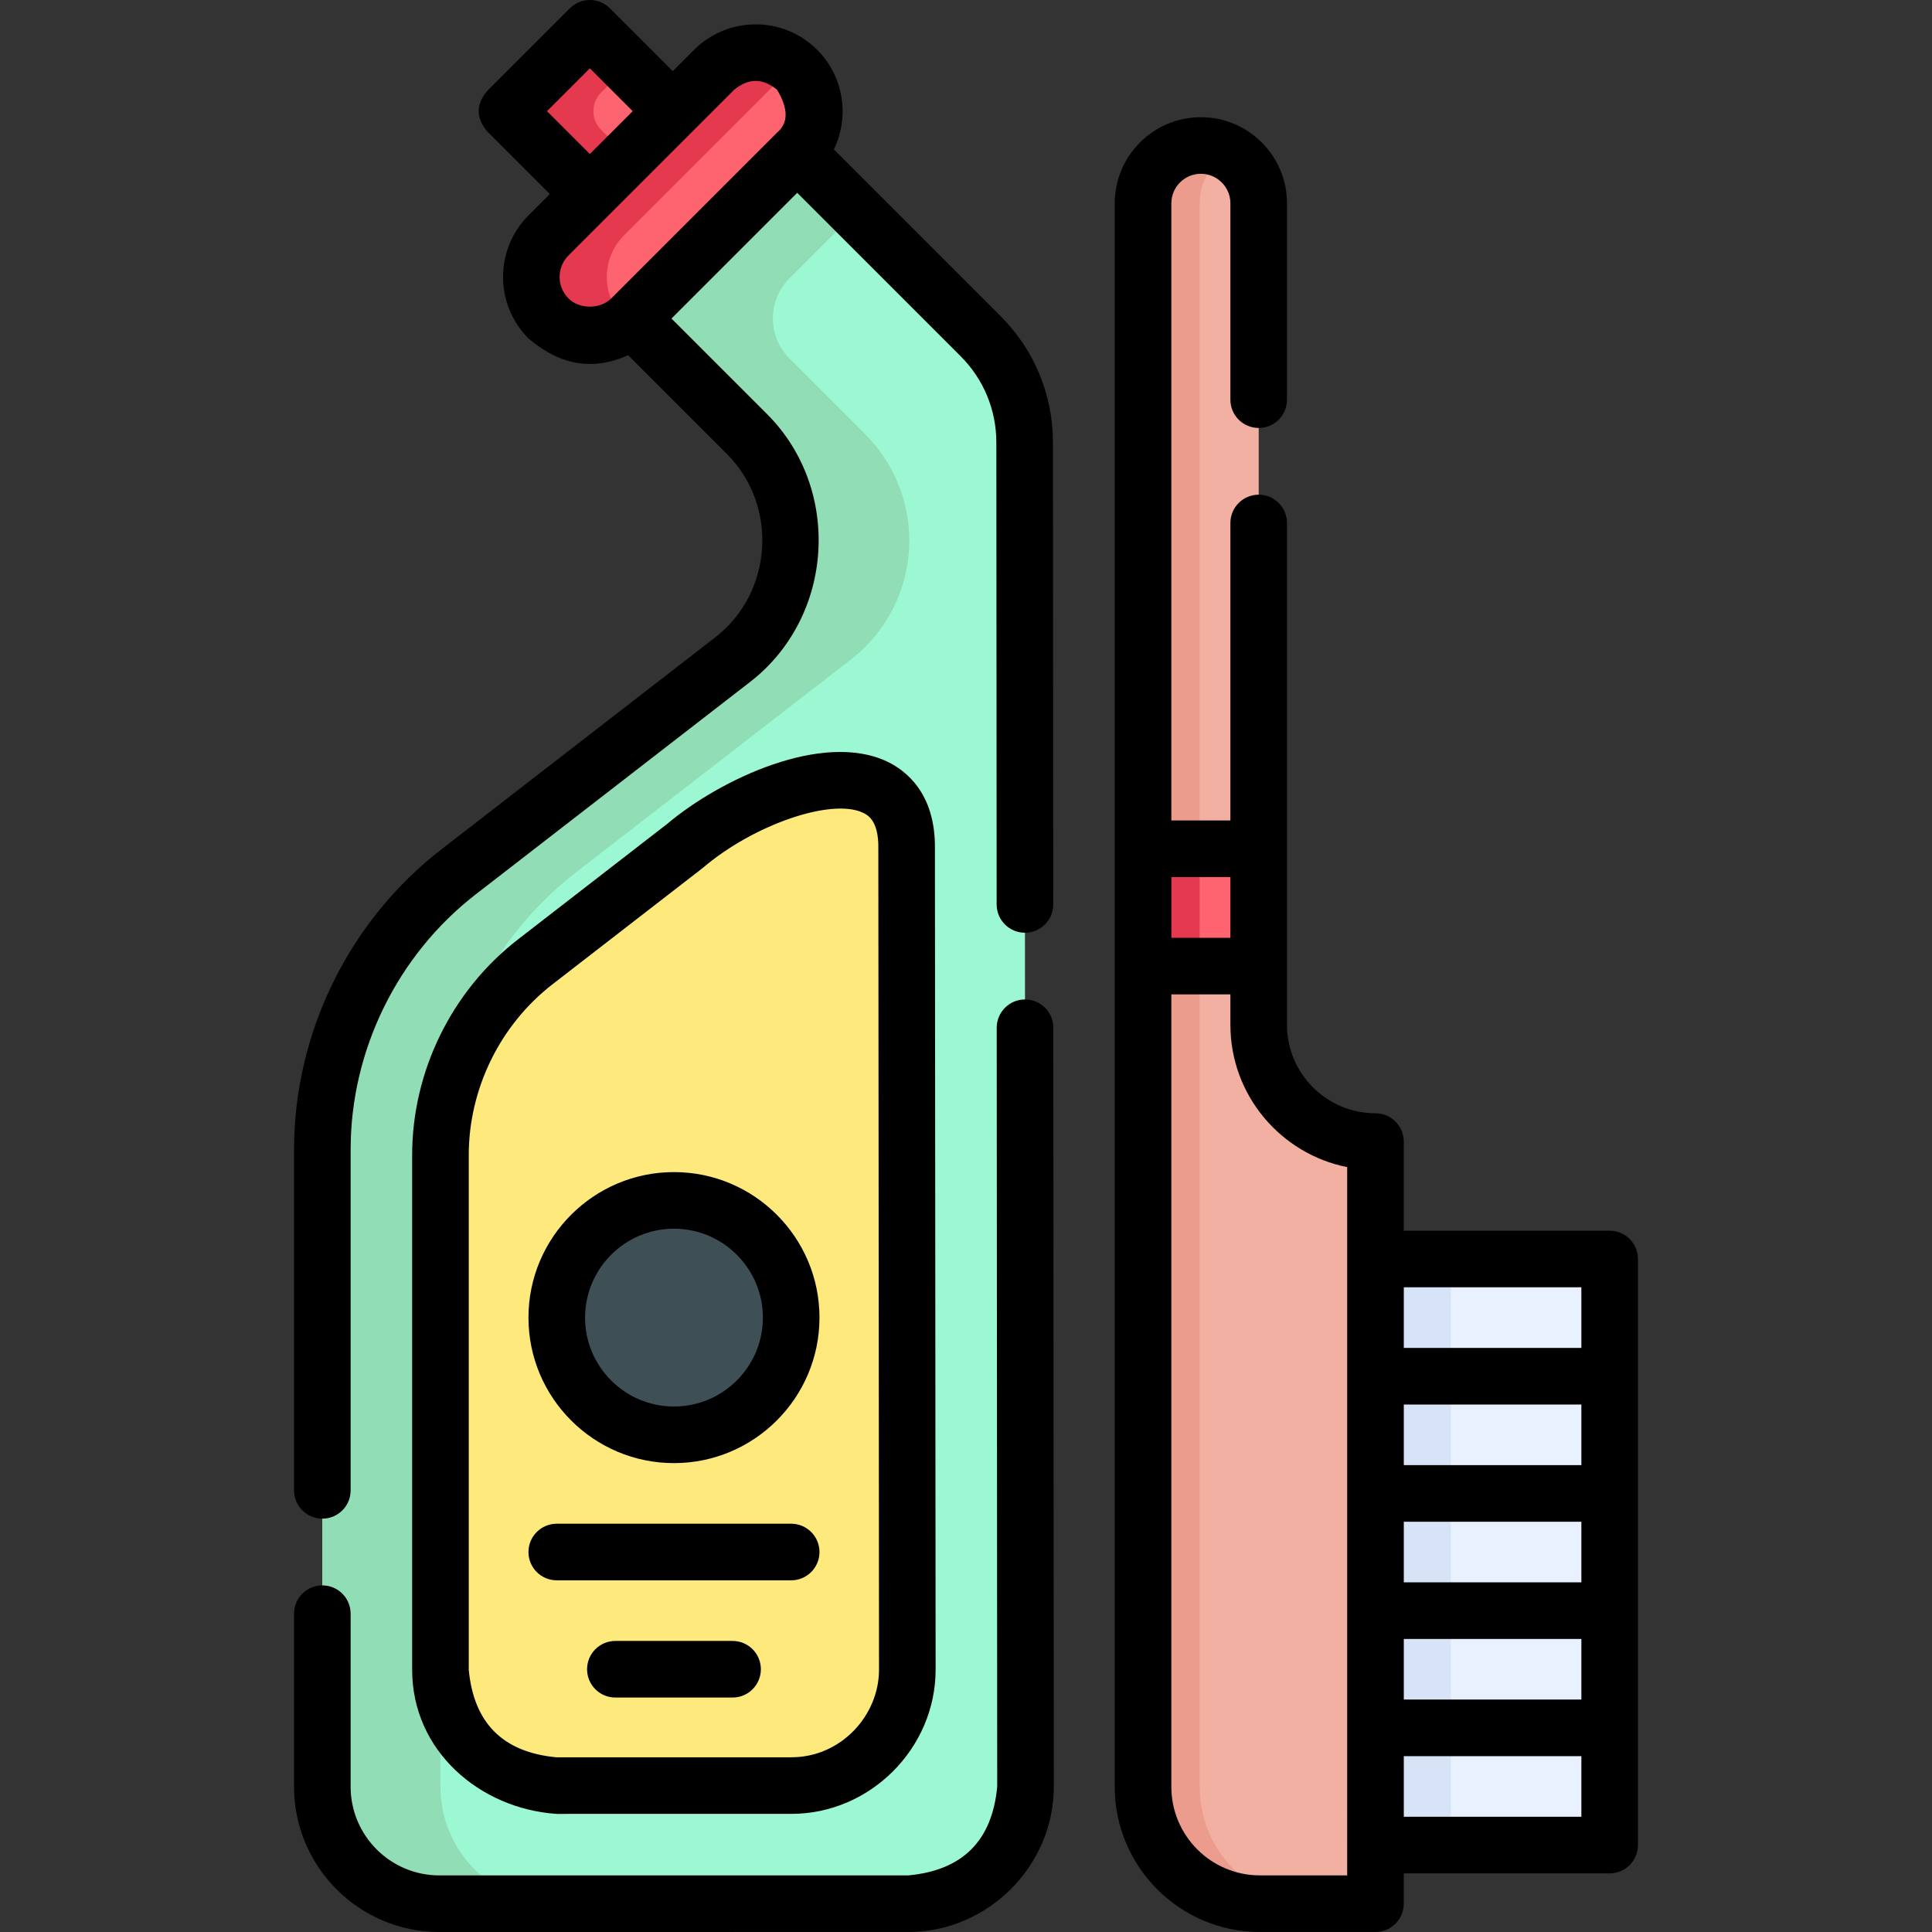
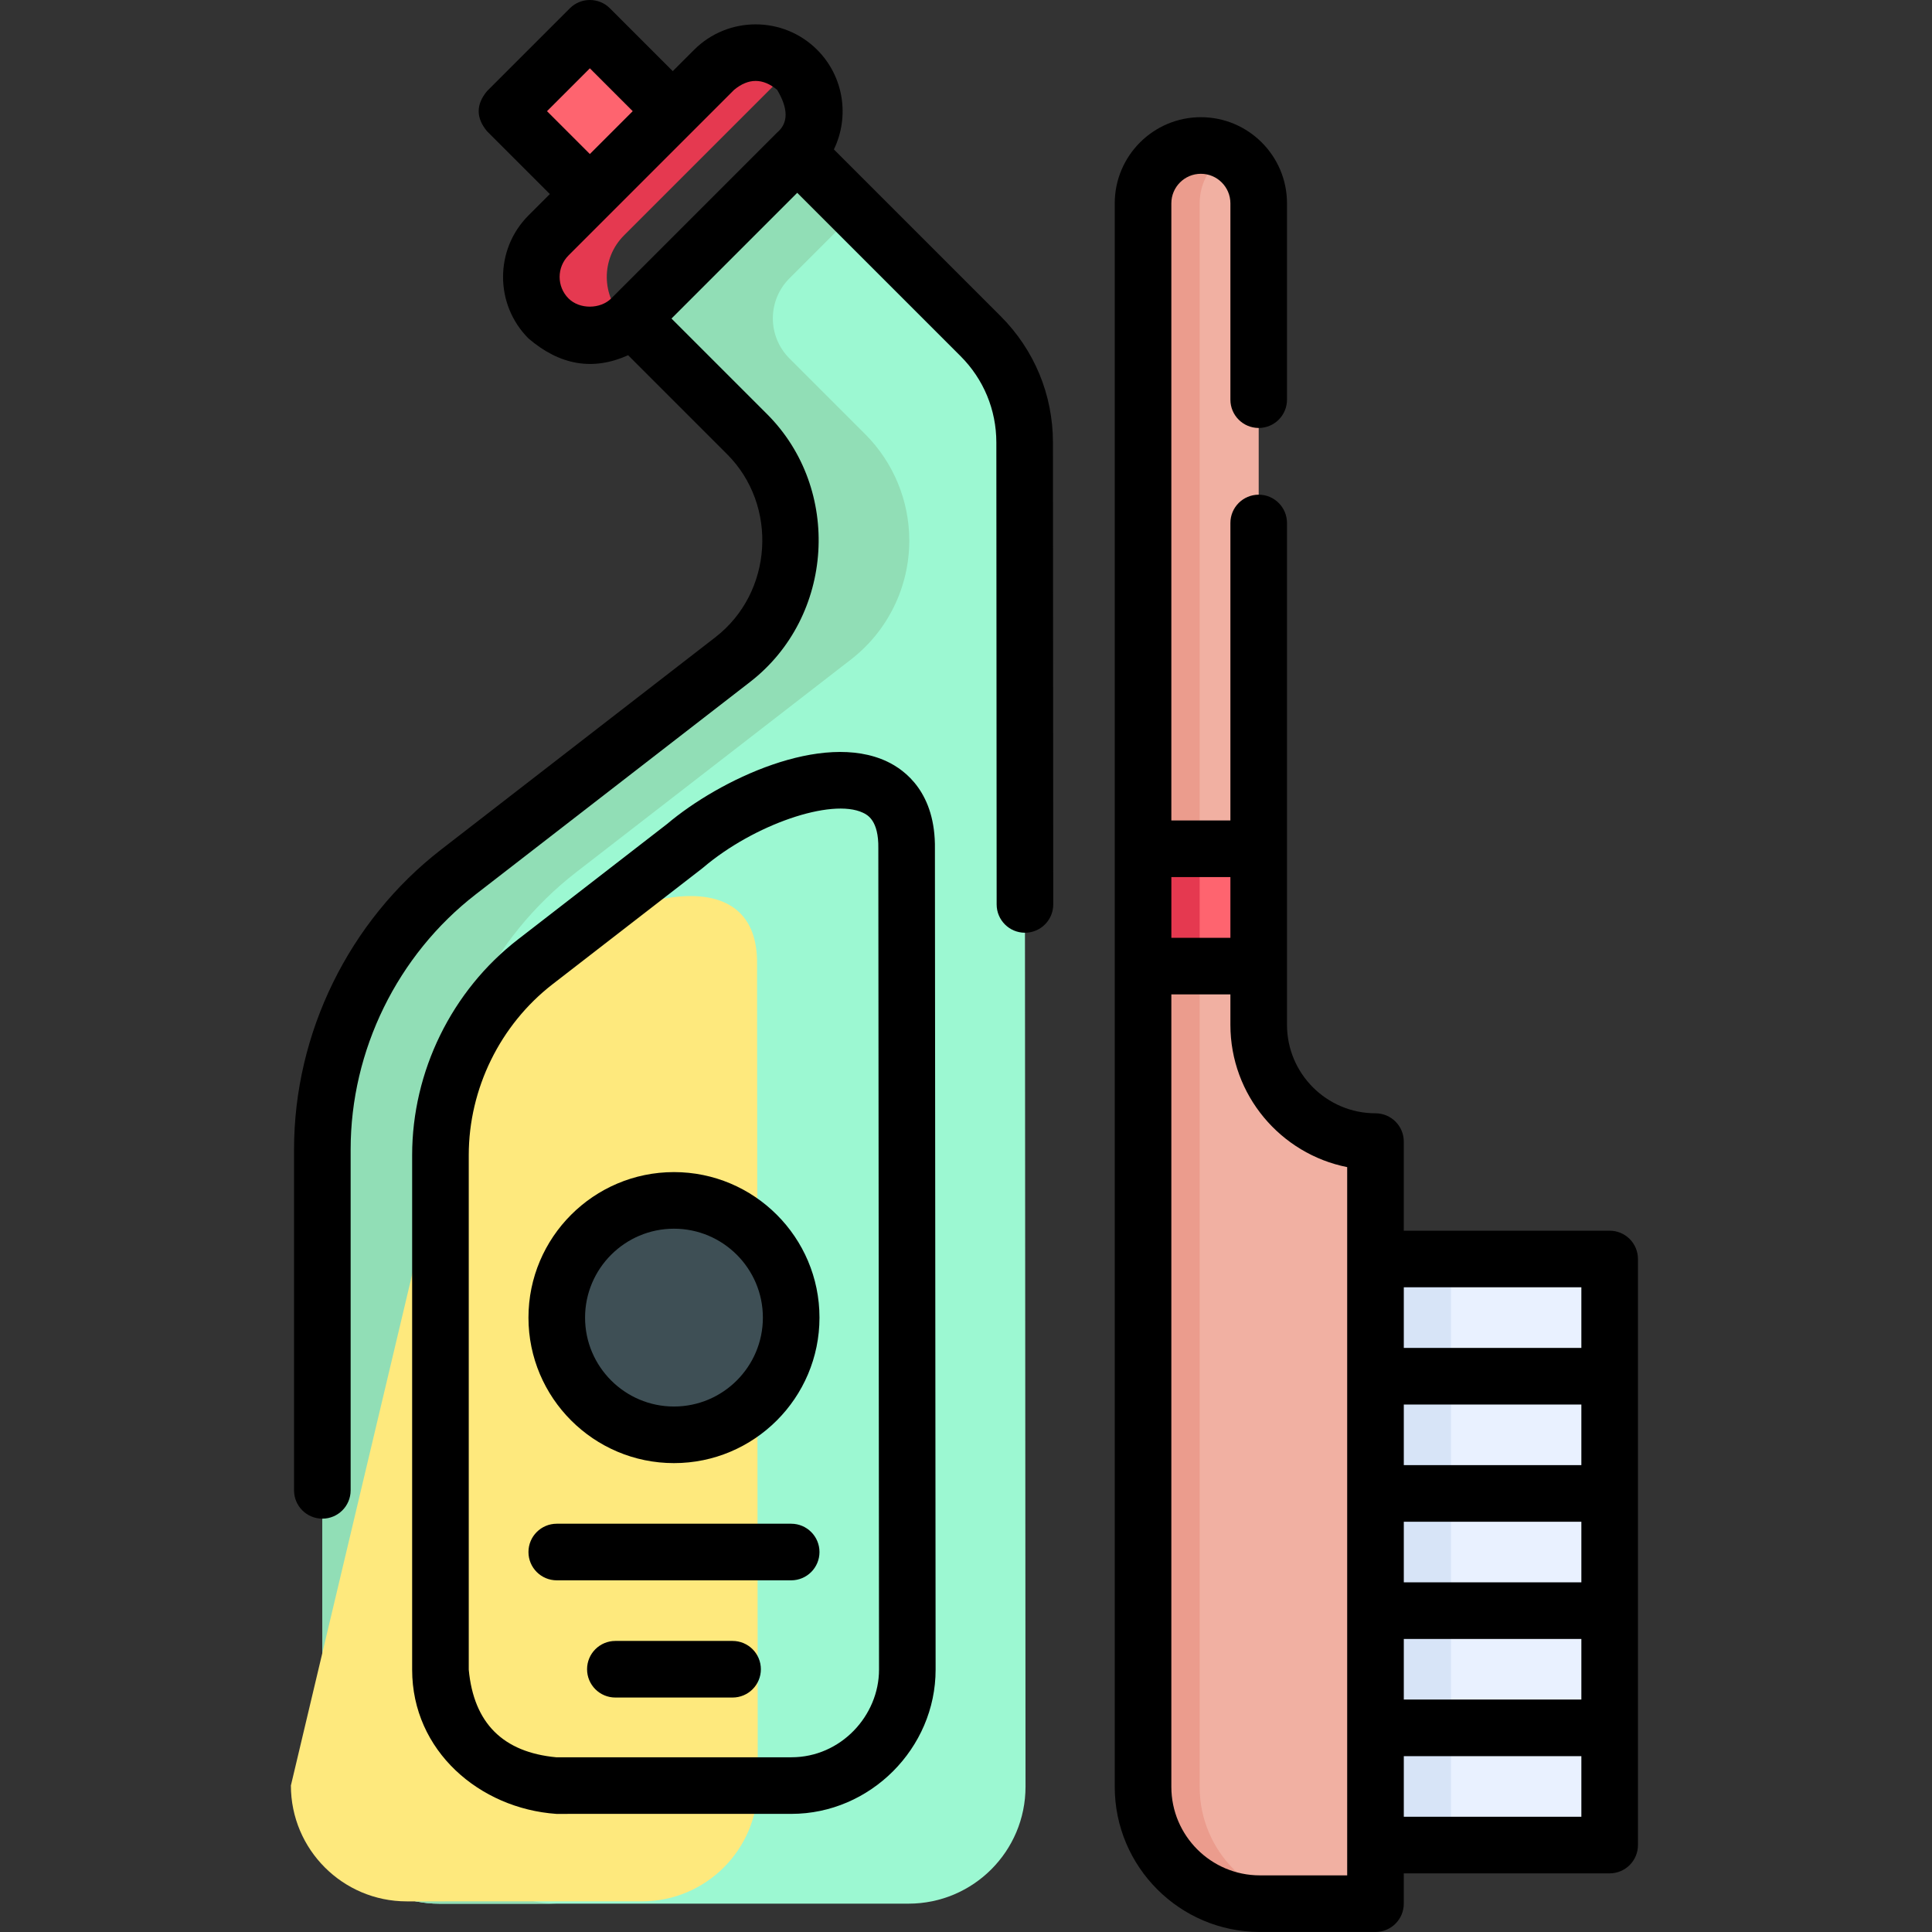
<svg xmlns="http://www.w3.org/2000/svg" id="Capa_1" enable-background="new 0 0 512.007 512.007" height="512" viewBox="0 0 512.007 512.007" width="512">
  <rect x="0" y="0" width="512.007" height="512.007" fill="#333333" stroke="none" />
  <g>
    <path d="m317.9 380.282h155.311v62.054h-155.311z" fill="#e9f1ff" transform="matrix(0 -1 1 0 -15.753 806.865)" />
    <path d="m364.529 333.653h20v155.311h-20z" fill="#d7e4f7" />
    <path d="m333.574 271.582v-217.697c0-8.463-6.861-15.323-15.323-15.323-8.463 0-15.323 6.861-15.323 15.323v419.656c0 17.096 13.859 30.955 30.955 30.955h30.647v-201.959c-17.097 0-30.956-13.859-30.956-30.955z" fill="#f1b0a2" />
    <path d="m317.927 473.541v-419.656c0-5.738 3.154-10.74 7.823-13.365-2.217-1.247-4.775-1.958-7.5-1.958-8.463 0-15.323 6.86-15.323 15.323v419.656c0 17.096 13.859 30.955 30.955 30.955h15c-17.096 0-30.955-13.859-30.955-30.955z" fill="#eb9c8d" />
    <path d="m302.927 224.935h30.647v31.092h-30.647z" fill="#fe646f" />
    <path d="m302.927 224.935h15v31.092h-15z" fill="#e53950" />
    <path d="m140.792 13.933h31.062v31.062h-31.062z" fill="#fe646f" transform="matrix(.707 -.707 .707 .707 24.952 119.167)" />
-     <path d="m159.308 24.514 7.015-7.015-10-10-21.964 21.964 21.964 21.964 10-10-7.015-7.015c-2.733-2.732-2.733-7.164 0-9.898z" fill="#e53950" />
-     <path d="m211.255 40.509-43.887 43.887c-6.077 6.077-15.93 6.077-22.006 0-6.077-6.077-6.077-15.93 0-22.006l43.887-43.887c6.077-6.077 15.93-6.077 22.006 0 6.077 6.077 6.077 15.929 0 22.006z" fill="#fe646f" />
    <path d="m165.362 84.396c-6.077-6.077-6.077-15.93 0-22.006l43.887-43.887c.324-.324.659-.631 1.003-.92-6.114-5.139-15.25-4.833-21.003.92l-43.887 43.887c-6.077 6.077-6.077 15.93 0 22.006 5.753 5.753 14.89 6.059 21.003.92-.344-.29-.679-.596-1.003-.92z" fill="#e53950" />
    <path d="m259.868 89.08-48.634-48.634-43.929 43.929 30.692 30.692c7.476 7.476 11.677 17.617 11.677 28.19 0 12.334-5.709 23.974-15.462 31.524l-72.717 56.293c-22.752 17.613-36.07 44.766-36.07 73.539v168.897c0 17.122 13.881 31.002 31.003 31l124.353-.012c17.128-.002 31.008-13.893 30.997-31.02l-.234-356.234c-.006-10.564-4.206-20.694-11.676-28.164z" fill="#9cf8d2" />
    <path d="m116.725 473.51v-168.897c0-28.773 13.318-55.926 36.07-73.539l72.717-56.293c9.753-7.55 15.462-19.19 15.462-31.524 0-10.573-4.2-20.713-11.677-28.19l-20.086-20.086c-5.858-5.858-5.858-15.355 0-21.213l17.672-17.672-15.65-15.65-43.929 43.929 30.692 30.692c7.476 7.476 11.677 17.617 11.677 28.19 0 12.334-5.709 23.974-15.462 31.524l-72.717 56.293c-22.752 17.613-36.07 44.766-36.07 73.539v168.897c0 17.122 13.881 31.002 31.003 31l30.877-.003c-16.926-.224-30.579-14.016-30.579-30.997z" fill="#91deb6" />
-     <path d="m116.725 306.135c0-20.049 9.28-38.968 25.133-51.241l39.635-30.683c20.244-17.213 59.244-28.88 58.776.725l.184 217.531c.014 16.969-13.737 30.734-30.706 30.735l-62.309.006c-16.961.002-30.712-13.748-30.712-30.709z" fill="#fee97d" />
+     <path d="m116.725 306.135c0-20.049 9.28-38.968 25.133-51.241c20.244-17.213 59.244-28.88 58.776.725l.184 217.531c.014 16.969-13.737 30.734-30.706 30.735l-62.309.006c-16.961.002-30.712-13.748-30.712-30.709z" fill="#fee97d" />
    <circle cx="178.612" cy="349.184" fill="#3e4f55" r="31.062" />
    <g>
      <path d="m85.424 402.467c4.142 0 7.5-3.357 7.5-7.5v-90.35c0-26.262 12.396-51.536 33.162-67.609l72.727-56.306c22.317-17.325 24.316-51.107 4.485-70.938l-25.345-25.345 33.323-33.323 43.286 43.286c6.107 6.106 9.475 14.23 9.483 22.871l.08 122.44c.003 4.141 3.36 7.495 7.5 7.495h.005c4.142-.003 7.498-3.362 7.495-7.505l-.08-122.442c-.012-12.645-4.94-24.529-13.876-33.467l-44.178-44.178c4.174-8.597 2.697-19.269-4.432-26.397-8.991-8.99-23.621-8.99-32.612 0l-5.658 5.658-16.663-16.661c-2.929-2.928-7.678-2.928-10.606 0l-21.965 21.964c-2.929 3.536-2.929 7.072 0 10.607l16.661 16.661-5.658 5.658c-8.991 8.991-8.991 23.621 0 32.613 8.326 7.138 17.126 8.618 26.401 4.44l26.231 26.231c13.555 13.552 12.185 36.638-3.068 48.476l-72.719 56.3c-24.408 18.894-38.979 48.603-38.979 79.471v90.35c0 4.143 3.358 7.5 7.5 7.5zm59.541-373.004 11.358-11.357 11.358 11.357c-3.786 3.786-7.572 7.572-11.358 11.358zm5.701 49.63c-3.143-3.144-3.143-8.258 0-11.4l43.887-43.887c3.8-3.143 7.599-3.143 11.399-.001 3.001 5.028 2.994 8.808-.021 11.339l-43.93 43.93c-2.873 2.875-8.395 2.961-11.335.019z" />
-       <path d="m271.644 264.868h-.005c-4.142.003-7.498 3.362-7.495 7.505l.13 201.114c-1.333 14.327-9.163 22.164-23.49 23.511l-124.36.01c-12.958 0-23.5-10.542-23.5-23.5v-45.859c0-4.143-3.358-7.5-7.5-7.5s-7.5 3.357-7.5 7.5v45.859c0 21.229 17.271 38.5 38.5 38.5l124.36-.01c21.01 0 38.515-17.511 38.49-38.524l-.13-201.11c-.002-4.142-3.36-7.496-7.5-7.496z" />
      <path d="m235.084 201.815c-17.168-8.103-44.371 4.778-58.314 16.566l-39.503 30.582c-17.559 13.593-28.042 34.966-28.042 57.172v136.363c0 21.524 17.891 36.789 38.212 38.209l62.309-.006c20.857-.002 38.223-17.384 38.205-38.241l-.184-217.47c.213-14.854-7.852-20.895-12.683-23.175zm-25.339 263.887-62.309.006c-14.147-1.326-21.884-9.063-23.211-23.209v-136.363c0-17.6 8.308-34.538 22.224-45.311l39.635-30.684c.09-.07.18-.143.267-.217 13.42-11.412 33.989-18.479 42.331-14.545 1.15.543 4.205 1.985 4.087 9.438 0 .041-.001.083-.001.124l.184 217.532c0 12.191-10.121 23.229-23.207 23.229z" />
      <path d="m178.612 310.622c-21.264 0-38.562 17.299-38.562 38.562s17.299 38.562 38.562 38.562 38.562-17.299 38.562-38.562-17.299-38.562-38.562-38.562zm0 62.125c-12.992 0-23.562-10.57-23.562-23.562s10.57-23.562 23.562-23.562 23.562 10.57 23.562 23.562-10.57 23.562-23.562 23.562z" />
      <path d="m209.674 403.809h-62.125c-4.142 0-7.5 3.357-7.5 7.5s3.358 7.5 7.5 7.5h62.125c4.142 0 7.5-3.357 7.5-7.5s-3.358-7.5-7.5-7.5z" />
      <path d="m194.143 434.871h-31.062c-4.142 0-7.5 3.357-7.5 7.5s3.358 7.5 7.5 7.5h31.062c4.142 0 7.5-3.357 7.5-7.5s-3.358-7.5-7.5-7.5z" />
      <path d="m426.583 326.153h-54.56v-23.615c0-4.143-3.358-7.5-7.5-7.5-12.93 0-23.45-10.52-23.45-23.45v-132.99c0-4.143-3.358-7.5-7.5-7.5s-7.5 3.357-7.5 7.5v78.838h-15.65v-163.554c0-4.314 3.51-7.825 7.825-7.825s7.825 3.511 7.825 7.825v52.035c0 4.143 3.358 7.5 7.5 7.5s7.5-3.357 7.5-7.5v-52.035c0-12.586-10.239-22.825-22.825-22.825s-22.825 10.239-22.825 22.825v419.655c0 21.207 17.253 38.46 38.46 38.46h30.64c4.142 0 7.5-3.357 7.5-7.5v-8.033h54.56c4.142 0 7.5-3.357 7.5-7.5v-155.311c0-4.143-3.357-7.5-7.5-7.5zm-54.554 77.125h47.055v16.062h-47.055zm47.054-15h-47.055v-16.062h47.055zm-47.054 46.062h47.055v16.062h-47.055zm47.054-93.187v16.062h-47.055v-16.062zm-108.656-108.718h15.646v16.093h-15.646zm46.597 264.563h-23.14c-12.936 0-23.46-10.524-23.46-23.46v-210.01h15.65v8.06c0 18.636 13.327 34.217 30.95 37.716zm15.005-15.534v-16.062h47.055v16.062z" />
    </g>
  </g>
</svg>